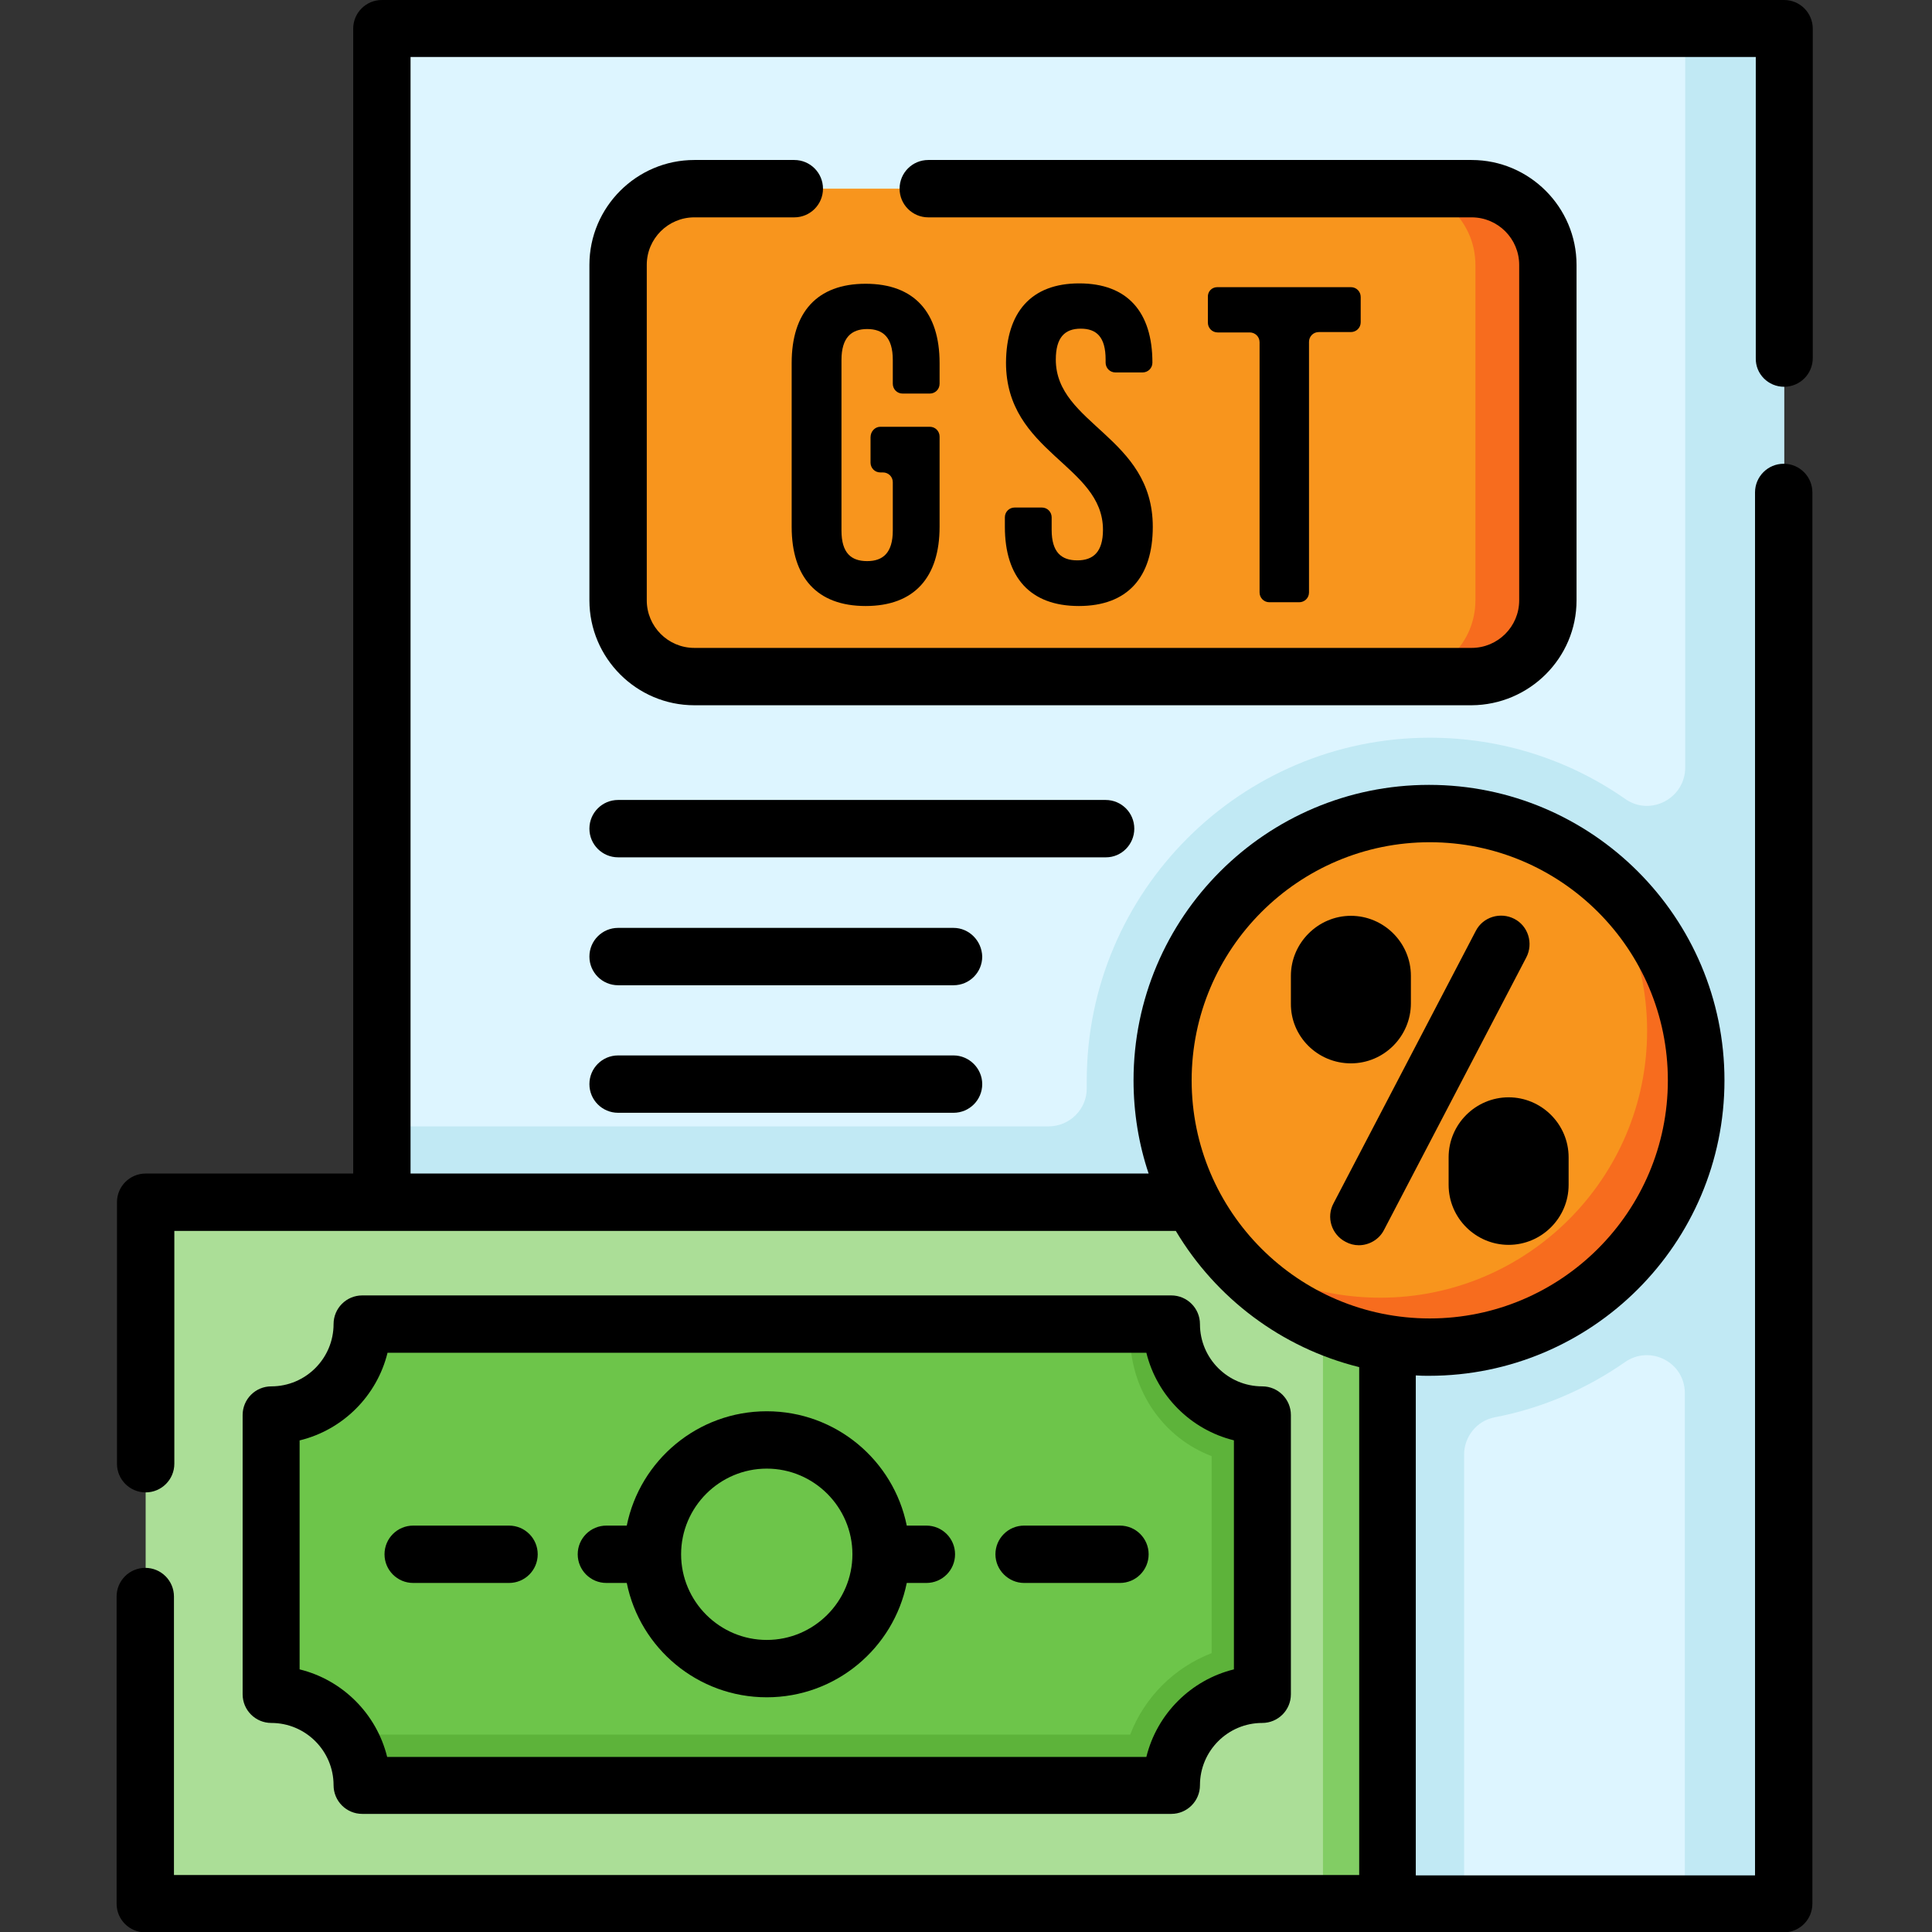
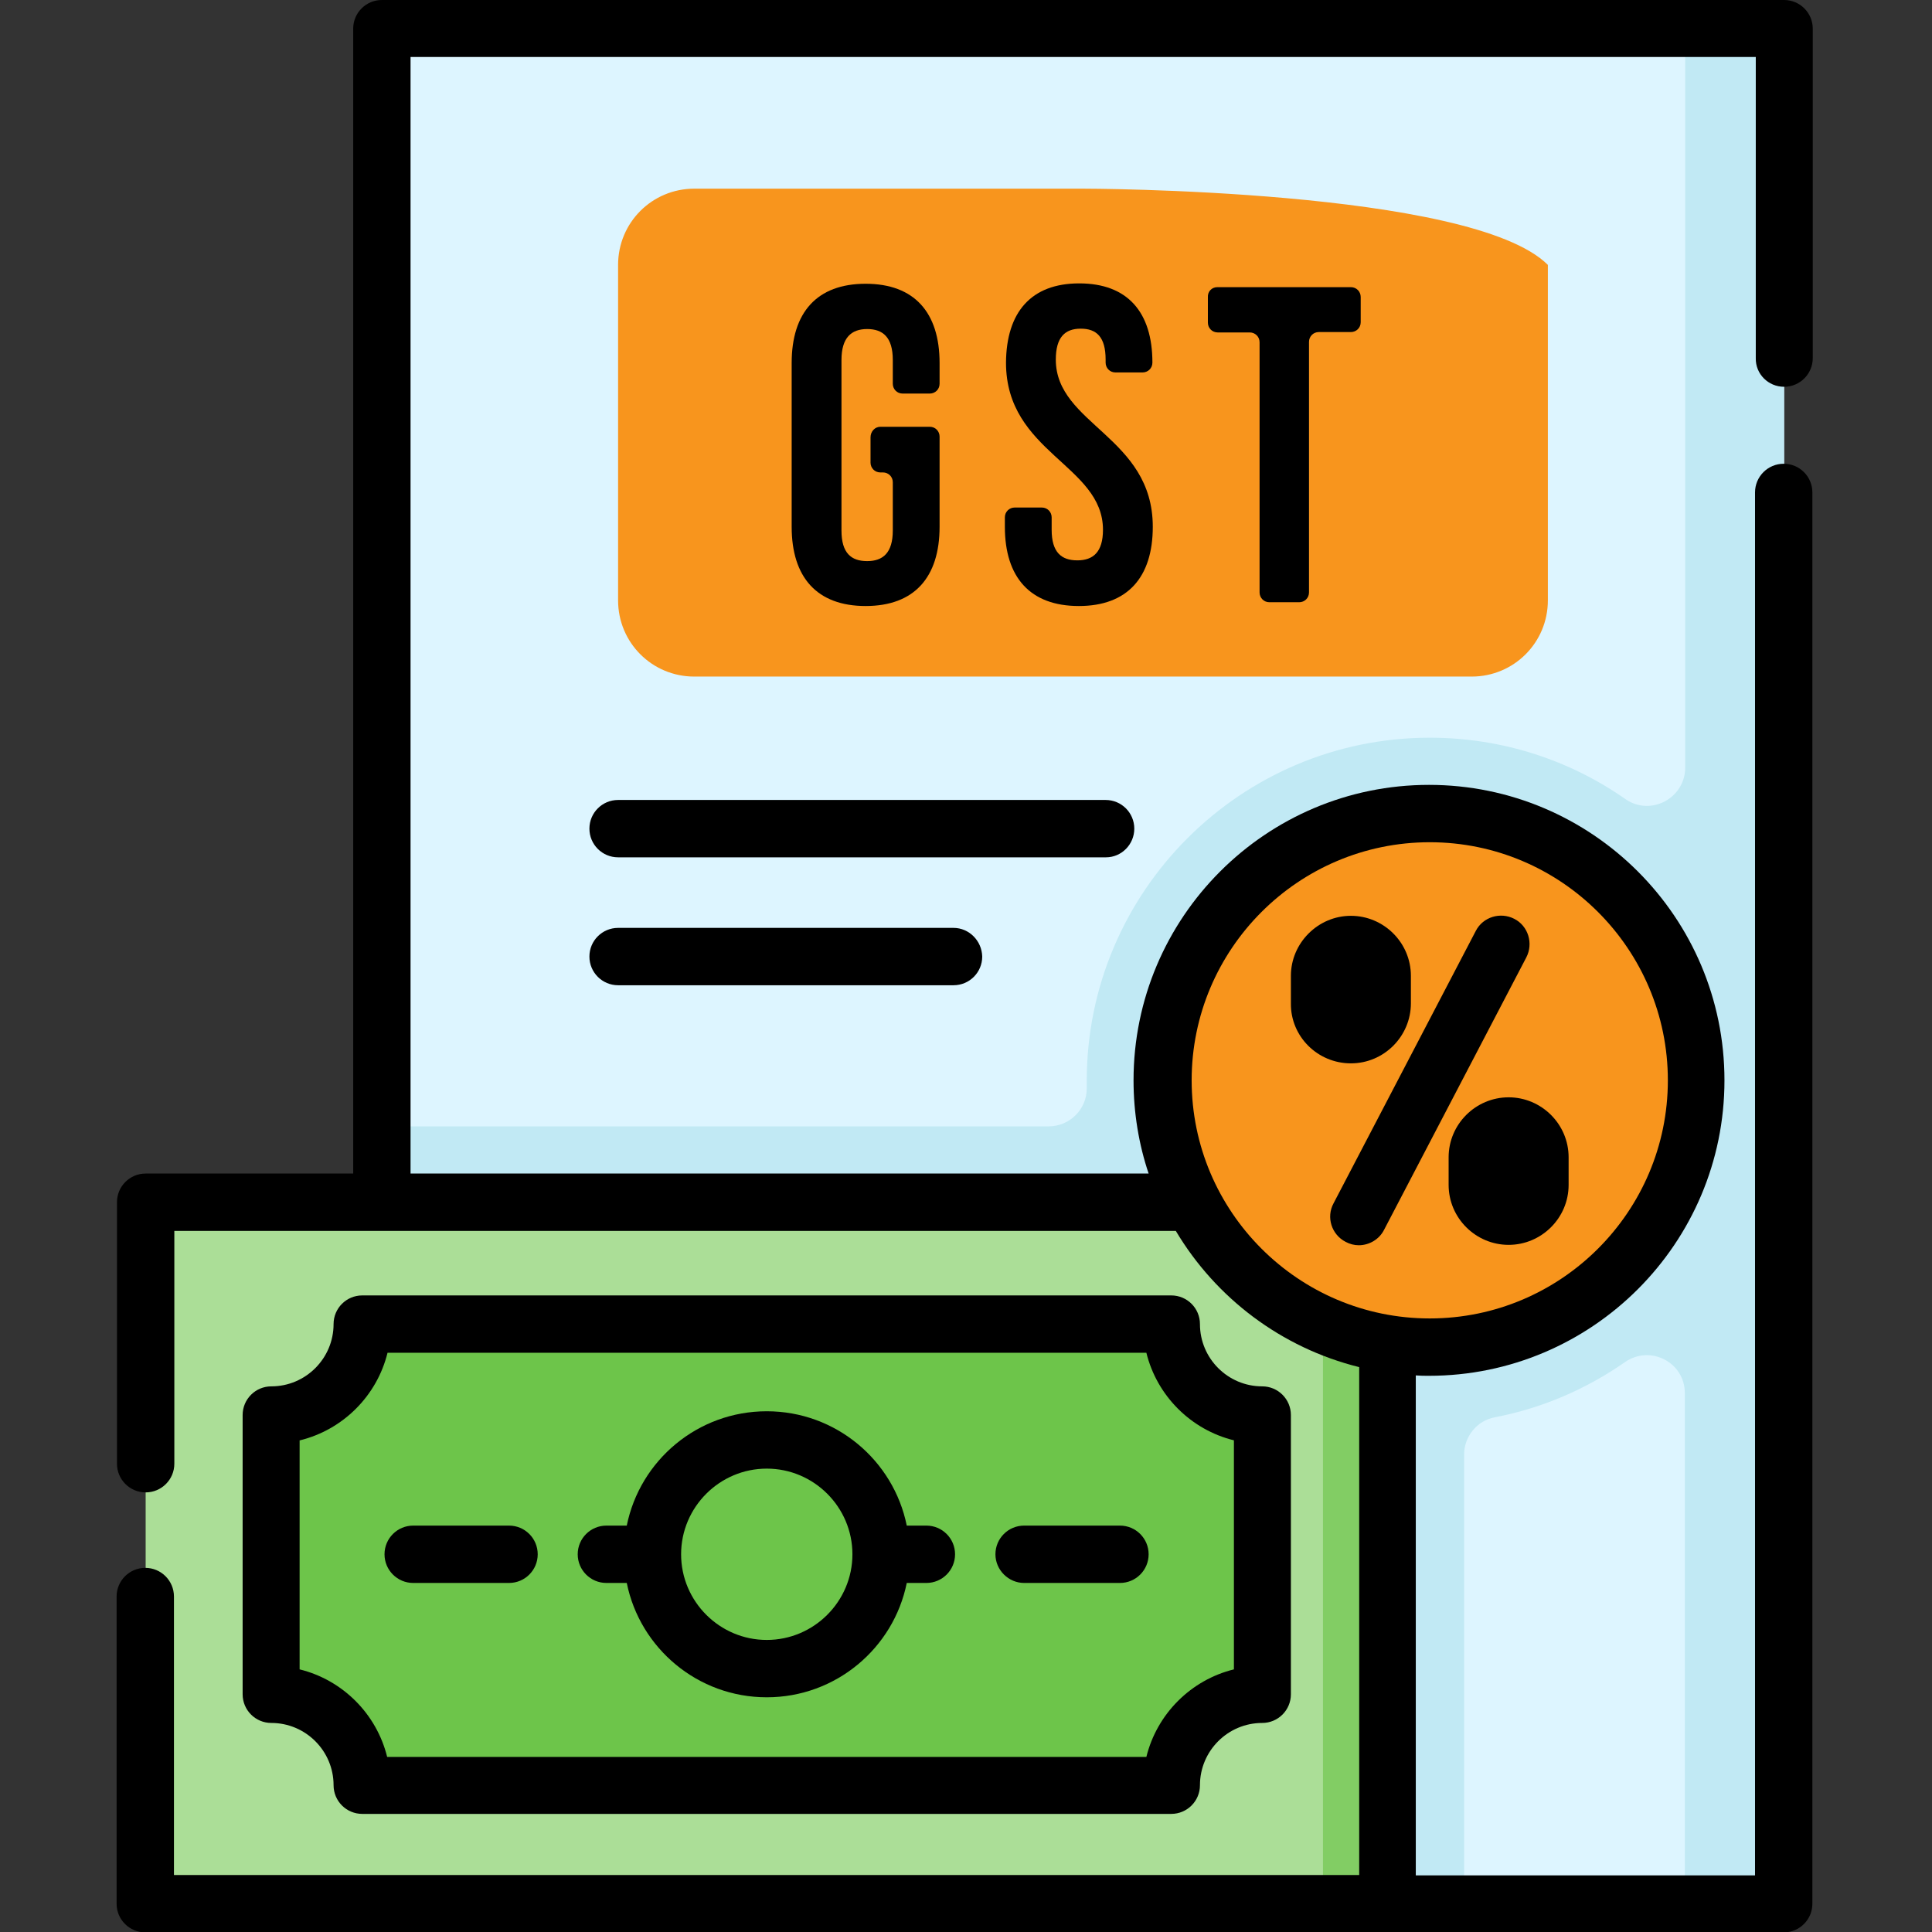
<svg xmlns="http://www.w3.org/2000/svg" version="1.1" id="Layer_1" x="0px" y="0px" viewBox="0 0 512 512" style="enable-background:new 0 0 512 512;" xml:space="preserve">
  <rect x="0" y="0" width="512" height="512" fill="#333333" stroke="none" />
  <style type="text/css">
	.st0{fill:#DDF5FF;}
	.st1{fill:#C1E9F4;}
	.st2{fill:#F8951D;}
	.st3{fill:#F76C1E;}
	.st4{fill:#ABDE97;}
	.st5{fill:#82CD64;}
	.st6{fill:#6DC54A;}
	.st7{fill:#5DB33A;}
</style>
  <path class="st0" d="M101.2,7.6h371.6v496.9H101.2V7.6z" />
  <path class="st1" d="M446.6,7.6v195.8c0,8.1-9.1,13-15.8,8.4c-14.7-10.3-32.6-16.3-51.9-16.3c-50.1,0-90.9,40.8-90.9,90.9  c0,0.6,0,1.3,0,1.9c0.1,5.6-4.5,10.2-10.1,10.2H101.2v206H388v-119c0-4.8,3.4-9,8.1-9.9c12.6-2.4,24.3-7.5,34.5-14.6  c6.7-4.7,15.9,0,15.9,8.2v135.2h26.3V7.6H446.6z" />
-   <path class="st2" d="M287,50H184c-11.2,0-20.2,9-20.2,20.2v88.9c0,11.2,9,20.2,20.2,20.2h206c11.2,0,20.2-9,20.2-20.2V70.2  c0-11.2-9-20.2-20.2-20.2C390,50,287,50,287,50z" />
-   <path class="st3" d="M390,50h-19.2C382,50,391,59,391,70.2v88.9c0,11.2-9,20.2-20.2,20.2H390c11.2,0,20.2-9,20.2-20.2V70.2  C410.2,59,401.2,50,390,50z" />
+   <path class="st2" d="M287,50H184c-11.2,0-20.2,9-20.2,20.2v88.9c0,11.2,9,20.2,20.2,20.2h206c11.2,0,20.2-9,20.2-20.2V70.2  C390,50,287,50,287,50z" />
  <path class="st4" d="M38.6,318.6v185.8h329.2V318.6H38.6z" />
  <path class="st5" d="M350.6,318.6v185.8h17.2V318.6H350.6z" />
  <path class="st6" d="M203.2,473.1H96c0-13.3-10.8-24.1-24.1-24.1v-74c13.3,0,24.1-10.8,24.1-24.1h214.4c0,13.3,10.8,24.1,24.1,24.1  v74c-13.3,0-24.1,10.8-24.1,24.1H203.2z" />
-   <path class="st7" d="M310.4,350.9h-10.9v3.1c0,13.6,7.9,26.1,20.4,31.4c0.4,0.2,0.8,0.3,1.2,0.5v52.2c-9.9,3.8-17.8,11.7-21.6,21.6  H91.9c2.6,3.8,4.1,8.4,4.1,13.4h214.4c0-13.3,10.8-24.1,24.1-24.1v-74C321.2,375,310.4,364.2,310.4,350.9z" />
  <path class="st2" d="M449.6,286.3c0,39-31.6,70.7-70.7,70.7c-39,0-70.7-31.6-70.7-70.7c0-39,31.6-70.7,70.7-70.7  C417.9,215.6,449.6,247.3,449.6,286.3z" />
-   <path class="st3" d="M421.9,230.2c9.1,11.9,14.6,26.8,14.6,43c0,39-31.7,70.7-70.7,70.7c-16.2,0-31.1-5.4-43-14.6  c12.9,16.8,33.2,27.7,56.1,27.7c39,0,70.7-31.6,70.7-70.7C449.6,263.4,438.7,243.1,421.9,230.2z" />
  <path d="M472.8,102.5c4.2,0,7.6-3.4,7.6-7.6V7.6c0-4.2-3.4-7.6-7.6-7.6H101.2c-4.2,0-7.6,3.4-7.6,7.6V311h-55  c-4.2,0-7.6,3.4-7.6,7.6v69.3c0,4.2,3.4,7.6,7.6,7.6s7.6-3.4,7.6-7.6v-61.7h265.4c10.6,17.8,28,31,48.6,36.1v134.6H46.1v-73.8  c0-4.2-3.4-7.6-7.6-7.6s-7.6,3.4-7.6,7.6v81.4c0,4.2,3.4,7.6,7.6,7.6h434.2c4.2,0,7.6-3.4,7.6-7.6v-374c0-4.2-3.4-7.6-7.6-7.6  s-7.6,3.4-7.6,7.6V497h-89.9V364.5c1.2,0.1,2.3,0.1,3.5,0.1c43.2,0,78.3-35.1,78.3-78.3S421.9,208,378.7,208s-78.3,35.1-78.3,78.3  c0,8.6,1.4,17,4,24.7H108.8V15.1h356.5v79.8C465.2,99.1,468.6,102.5,472.8,102.5z M378.9,223.2c34.8,0,63.1,28.3,63.1,63.1  s-28.3,63.1-63.1,63.1s-63.1-28.3-63.1-63.1S344.1,223.2,378.9,223.2z" />
-   <path d="M417.8,159.1V70.2c0-15.3-12.5-27.8-27.8-27.8H246c-4.2,0-7.6,3.4-7.6,7.6s3.4,7.6,7.6,7.6h144c7,0,12.6,5.7,12.6,12.6v88.9  c0,7-5.7,12.6-12.6,12.6H184c-7,0-12.6-5.7-12.6-12.6V70.2c0-7,5.7-12.6,12.6-12.6h26.5c4.2,0,7.6-3.4,7.6-7.6s-3.4-7.6-7.6-7.6H184  c-15.3,0-27.8,12.5-27.8,27.8v88.9c0,15.3,12.5,27.8,27.8,27.8h206C405.3,186.8,417.8,174.4,417.8,159.1z" />
  <path d="M88.4,473.1c0,4.2,3.4,7.6,7.6,7.6h214.4c4.2,0,7.6-3.4,7.6-7.6c0-9.1,7.4-16.5,16.5-16.5c4.2,0,7.6-3.4,7.6-7.6v-74  c0-4.2-3.4-7.6-7.6-7.6c-9.1,0-16.5-7.4-16.5-16.5c0-4.2-3.4-7.6-7.6-7.6H96c-4.2,0-7.6,3.4-7.6,7.6c0,9.1-7.4,16.5-16.5,16.5  c-4.2,0-7.6,3.4-7.6,7.6v74c0,4.2,3.4,7.6,7.6,7.6C81,456.6,88.4,464,88.4,473.1z M79.5,381.7c11.4-2.8,20.4-11.8,23.2-23.2h201.1  c2.8,11.4,11.8,20.4,23.2,23.2v60.7c-11.4,2.8-20.4,11.8-23.2,23.2H102.6c-2.8-11.4-11.8-20.4-23.2-23.2v-60.7H79.5z" />
  <path d="M271.4,419.5h25.4c4.2,0,7.6-3.4,7.6-7.6s-3.4-7.6-7.6-7.6h-25.4c-4.2,0-7.6,3.4-7.6,7.6S267.3,419.5,271.4,419.5z" />
  <path d="M160.7,419.5h5.4c3.5,17.3,18.8,30.3,37.1,30.3s33.6-13,37.1-30.3h5.2c4.2,0,7.6-3.4,7.6-7.6s-3.4-7.6-7.6-7.6h-5.2  c-3.5-17.3-18.8-30.3-37.1-30.3s-33.6,13-37.1,30.3h-5.4c-4.2,0-7.6,3.4-7.6,7.6S156.5,419.5,160.7,419.5z M203.2,389.2  c12.5,0,22.7,10.2,22.7,22.7s-10.2,22.7-22.7,22.7s-22.7-10.2-22.7-22.7C180.5,399.4,190.7,389.2,203.2,389.2z" />
  <path d="M109.5,419.5h25.4c4.2,0,7.6-3.4,7.6-7.6s-3.4-7.6-7.6-7.6h-25.4c-4.2,0-7.6,3.4-7.6,7.6S105.3,419.5,109.5,419.5z" />
  <path d="M358,281.8c8.8,0,15.9-7.2,15.9-15.9v-7.3c0-8.8-7.2-15.9-15.9-15.9s-15.9,7.2-15.9,15.9v7.3  C342,274.7,349.2,281.8,358,281.8z" />
  <path d="M383.9,306.7v7.3c0,8.8,7.2,15.9,15.9,15.9s15.9-7.1,15.9-15.9v-7.3c0-8.8-7.2-15.9-15.9-15.9S383.9,297.9,383.9,306.7z" />
  <path d="M356.6,329.1c1.1,0.6,2.3,0.9,3.5,0.9c2.7,0,5.4-1.5,6.7-4.1l37.7-72.2c1.9-3.7,0.5-8.3-3.2-10.2s-8.3-0.5-10.2,3.2  l-37.7,72.2C351.4,322.6,352.9,327.2,356.6,329.1z" />
  <path d="M300.6,219.6c0-4.2-3.4-7.6-7.6-7.6H163.8c-4.2,0-7.6,3.4-7.6,7.6s3.4,7.6,7.6,7.6h129.3  C297.2,227.2,300.6,223.8,300.6,219.6z" />
-   <path d="M252.7,279.7h-88.9c-4.2,0-7.6,3.4-7.6,7.6s3.4,7.6,7.6,7.6h88.9c4.2,0,7.6-3.4,7.6-7.6S256.8,279.7,252.7,279.7z" />
  <path d="M252.7,245.9h-88.9c-4.2,0-7.6,3.4-7.6,7.6s3.4,7.6,7.6,7.6h88.9c4.2,0,7.6-3.4,7.6-7.6  C260.2,249.3,256.8,245.9,252.7,245.9z" />
  <g>
    <g>
      <g>
        <path d="M233.3,113.1h13.1c1.5,0,2.6,1.2,2.6,2.6v23.9c0,13.4-6.7,21-19.6,21s-19.6-7.6-19.6-21V96.2c0-13.4,6.7-21,19.6-21     s19.6,7.6,19.6,21v5.5c0,1.5-1.2,2.6-2.6,2.6h-7.2c-1.5,0-2.6-1.2-2.6-2.6v-6.3c0-6-2.6-8.2-6.8-8.2s-6.8,2.3-6.8,8.2v45.2     c0,6,2.6,8.1,6.8,8.1s6.8-2.2,6.8-8.1v-12.8c0-1.5-1.2-2.6-2.6-2.6h-0.7c-1.5,0-2.6-1.2-2.6-2.6v-6.7     C230.7,114.3,231.9,113.1,233.3,113.1z" />
        <path d="M286,75.1c12.8,0,19.4,7.6,19.4,21l0,0c0,1.5-1.2,2.6-2.6,2.6h-7.2c-1.5,0-2.6-1.2-2.6-2.6v-0.8c0-6-2.4-8.2-6.6-8.2     s-6.6,2.3-6.6,8.2c0,17.2,25.7,20.4,25.7,44.3c0,13.4-6.7,21-19.6,21s-19.6-7.6-19.6-21v-2.5c0-1.5,1.2-2.6,2.6-2.6h7.2     c1.5,0,2.6,1.2,2.6,2.6v3.3c0,6,2.6,8.1,6.8,8.1s6.8-2.2,6.8-8.1c0-17.2-25.7-20.4-25.7-44.3C266.7,82.8,273.2,75.1,286,75.1z" />
        <path d="M322.6,76.1H358c1.5,0,2.6,1.2,2.6,2.6v6.7c0,1.5-1.2,2.6-2.6,2.6h-8.5c-1.5,0-2.6,1.2-2.6,2.6V157     c0,1.5-1.2,2.6-2.6,2.6h-7.9c-1.5,0-2.6-1.2-2.6-2.6V90.7c0-1.5-1.2-2.6-2.6-2.6h-8.5c-1.5,0-2.6-1.2-2.6-2.6v-6.7     C320,77.3,321.1,76.1,322.6,76.1z" />
      </g>
    </g>
  </g>
</svg>